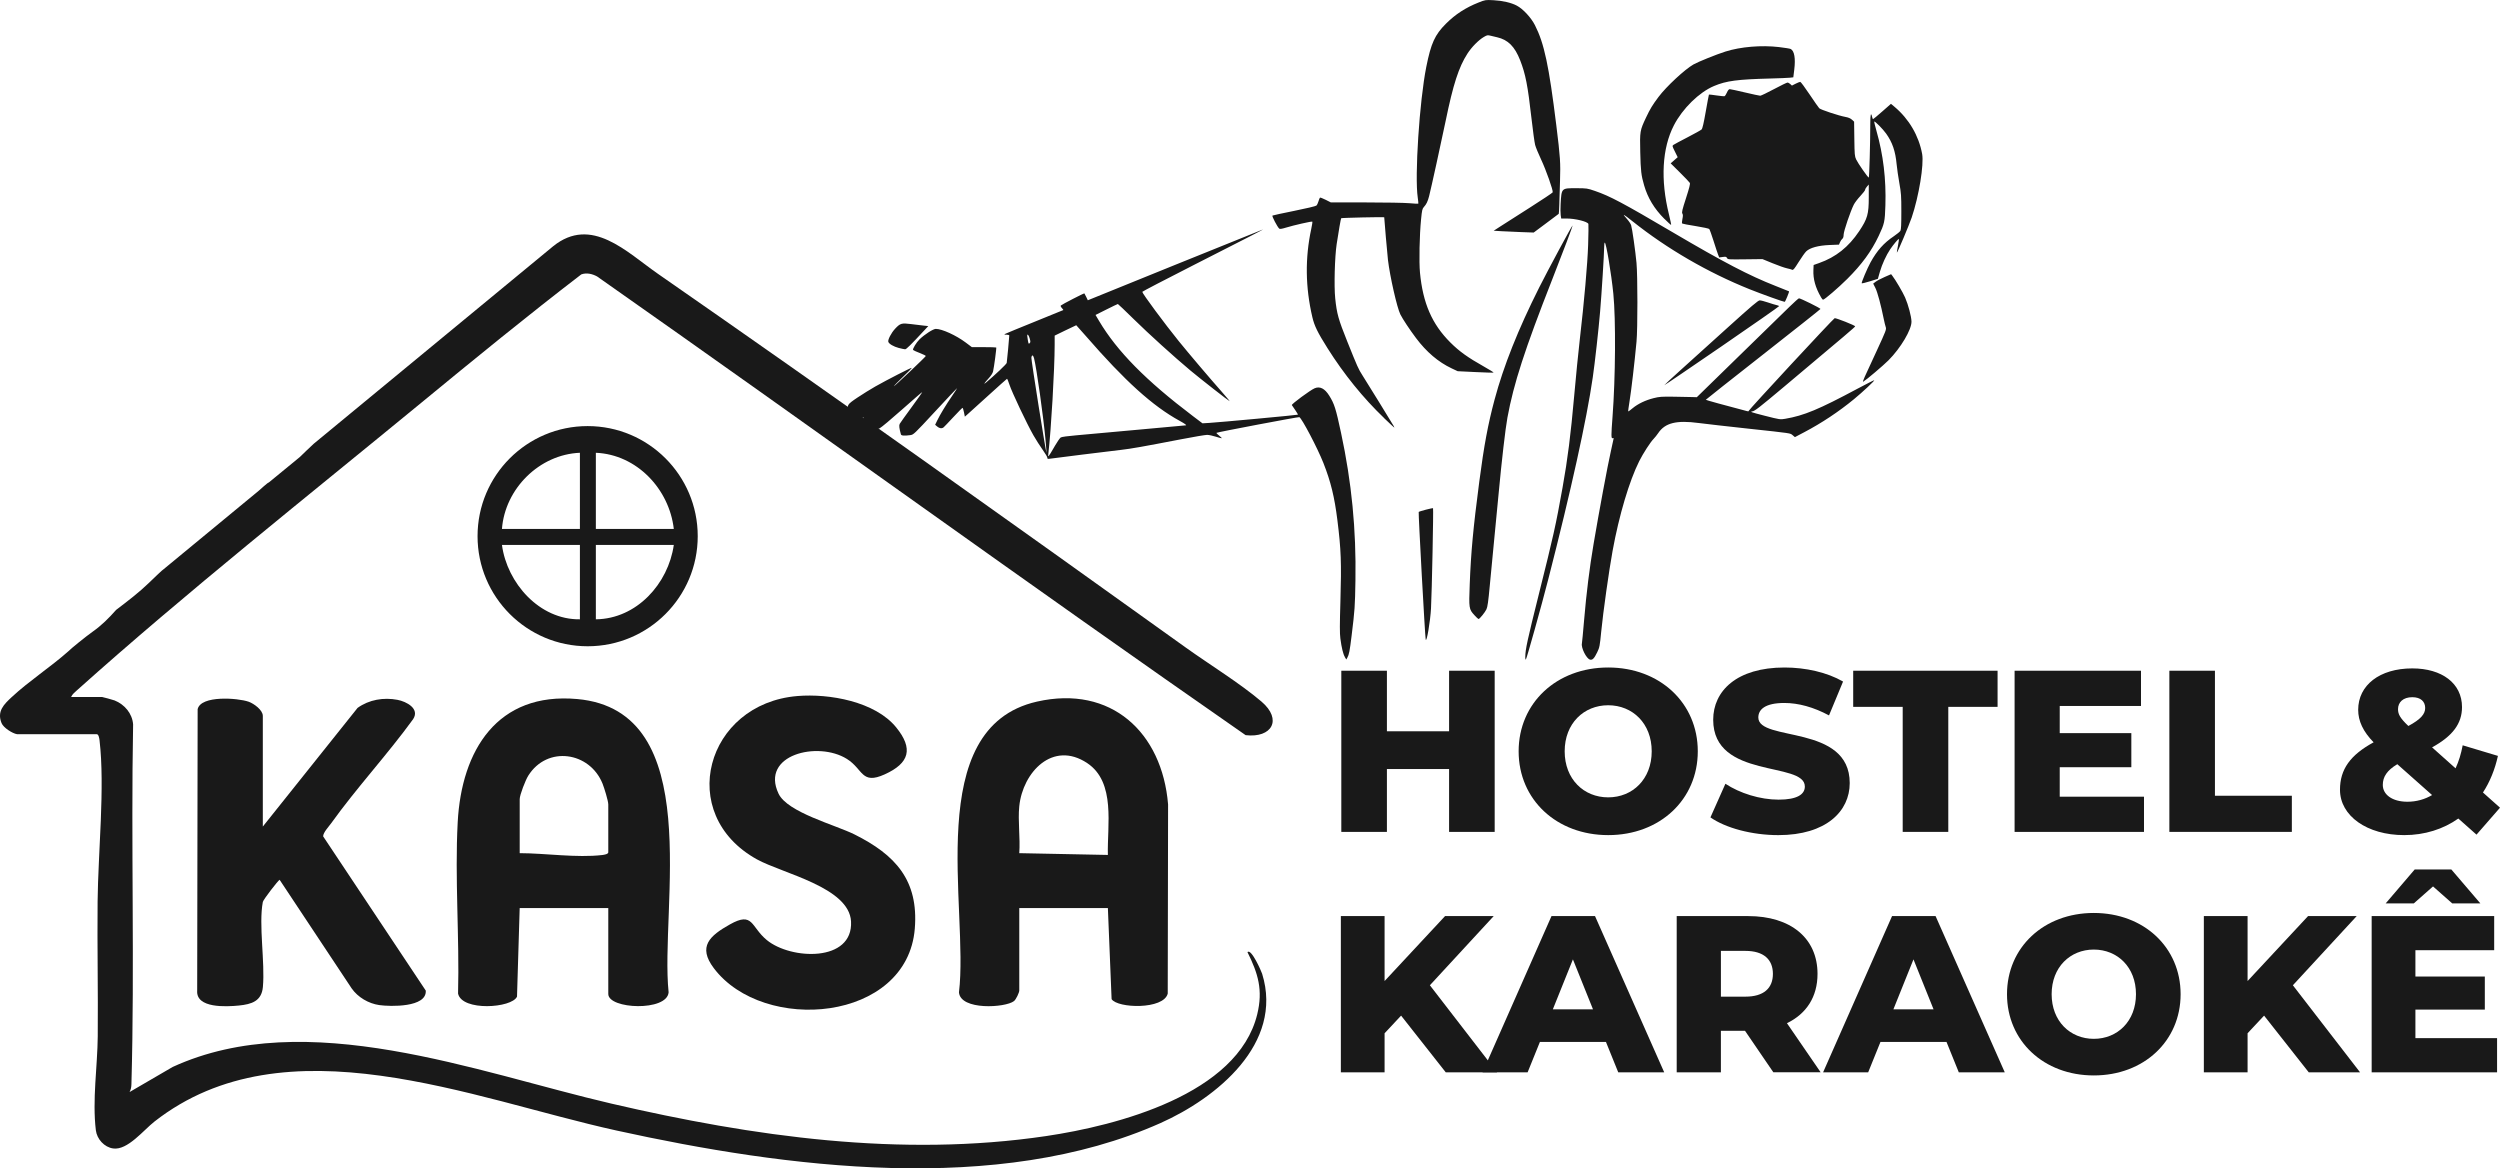
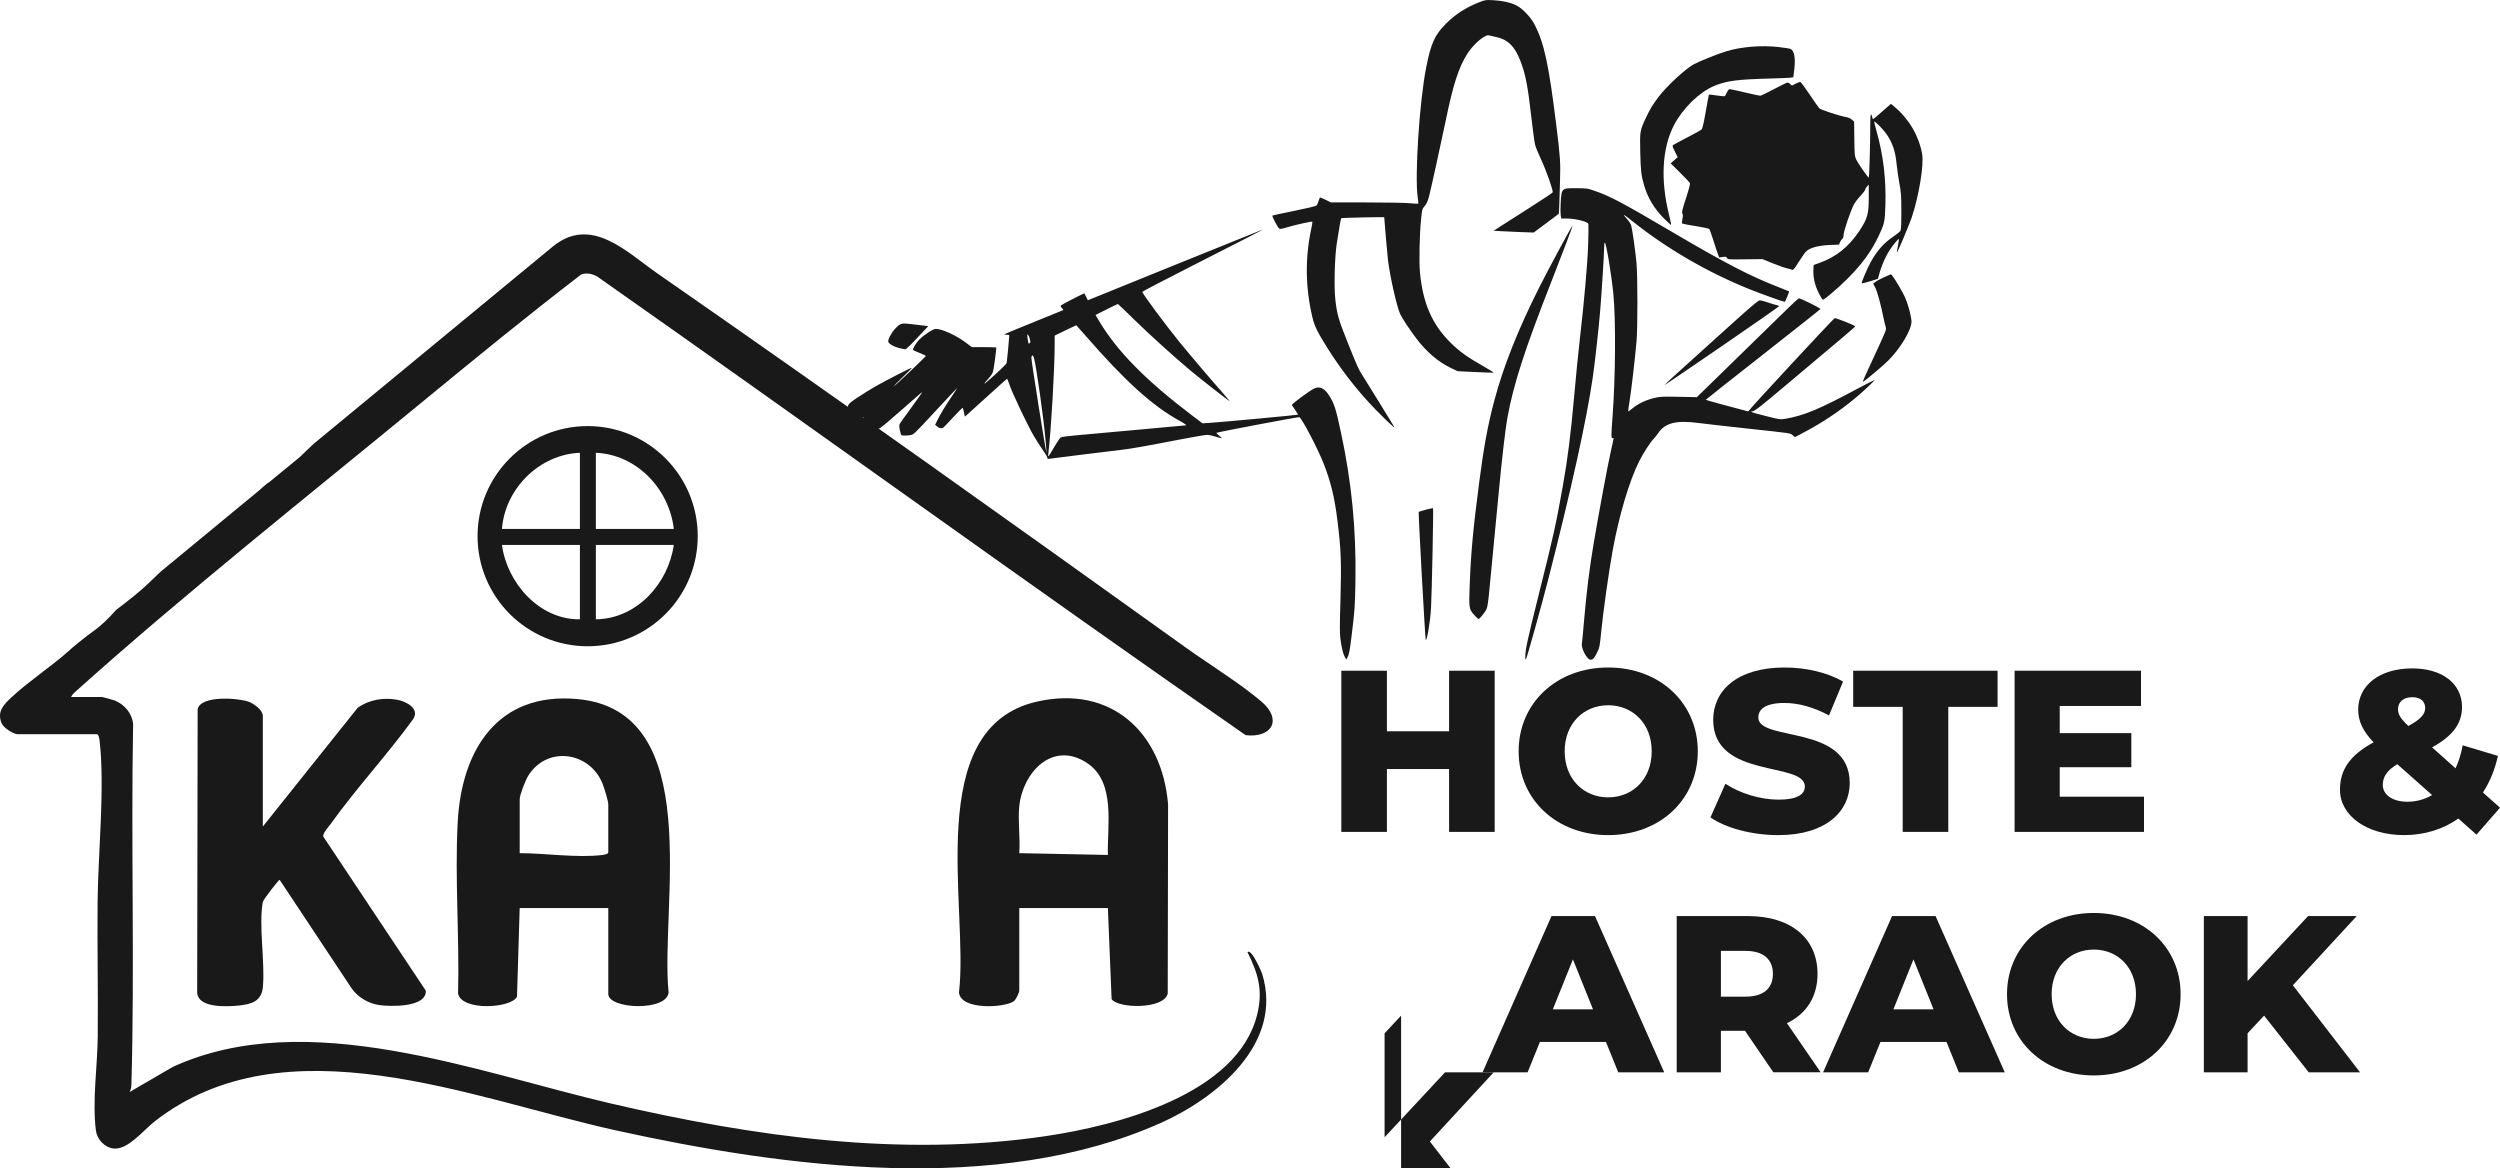
<svg xmlns="http://www.w3.org/2000/svg" id="Camada_2" data-name="Camada 2" viewBox="0 0 1409.75 658.82">
  <defs>
    <style>      .cls-1 {        fill: #191919;      }    </style>
  </defs>
  <g id="Camada_1-2" data-name="Camada 1">
    <g>
      <g id="layer1">
        <g id="g1">
          <path id="path2718" class="cls-1" d="M860.12,370.4c0-4.09,1.12-9.29,7.64-35.35,8.34-33.37,9.5-38.56,13.34-59.96,2.91-16.2,4.63-29.77,6.63-52.34.97-10.91,2.23-23.63,3.11-31.23,2.48-21.42,4.38-43.01,4.71-53.42.2-6.21.26-11.53.15-11.83-.52-1.35-7.39-3.05-12.34-3.05h-2.99l-.29-1.93c-.16-1.06-.18-3.89-.04-6.28.52-9.03.38-8.9,8.91-8.88,5.82.01,6.12.06,10.41,1.53,8.53,2.93,15.76,6.77,43.99,23.39,28.64,16.85,42.98,24.34,57.71,30.12,4.19,1.65,7.69,3.04,7.77,3.11.25.19-2.11,5.93-2.45,5.93-.76,0-13.19-4.47-19.75-7.1-23.5-9.43-46.45-22.74-65.92-38.23-5.71-4.54-6.24-4.75-3.16-1.29,1,1.12,2.01,2.66,2.25,3.41.6,1.88,2.42,14.71,3.02,21.2.68,7.41.69,37.16.01,44.47-1.07,11.58-3.03,28.29-3.95,33.75-.52,3.08-.84,5.61-.7,5.61s1.27-.84,2.51-1.88c2.96-2.45,7.18-4.47,11.76-5.63,3.3-.83,4.52-.92,11.52-.82,4.31.06,8.97.15,10.35.2l2.52.08,23.85-23.28c13.12-12.8,25.95-25.32,28.52-27.82,2.56-2.5,4.91-4.59,5.21-4.66.65-.15,12.18,5.55,12.15,6-.01.17-14.57,11.71-32.34,25.65-17.77,13.94-32.32,25.44-32.33,25.56,0,.17,11.23,3.26,23.39,6.44.57.15.9.07.82-.19-.12-.45,47.62-51.94,48.45-52.25.65-.25,11.6,4.09,11.57,4.58-.02.38-4.47,4.16-40.14,34.11-14.24,11.95-16.46,13.67-17.92,13.87-1.45.19-.54.51,7.04,2.44,8.57,2.18,8.75,2.21,11.53,1.73,10.62-1.8,18.92-5.26,40.88-17.01,5.06-2.71,9.29-4.85,9.39-4.75.28.28-6.72,6.81-11.46,10.7-8.65,7.11-18.22,13.46-28.11,18.66l-5.19,2.73-1.22-1.03c-1.5-1.26-.02-1.04-25.36-3.78-11.56-1.25-23.99-2.66-27.61-3.14-12.63-1.68-19-.1-22.9,5.69-.74,1.09-1.87,2.52-2.53,3.18-1.84,1.85-5.96,8.23-8.15,12.59-5.65,11.28-11.37,30.52-15.05,50.67-2.02,11.05-5.36,34.72-6.39,45.37-.82,8.38-.94,9.02-2.27,11.77-1.69,3.5-2.67,4.5-4.06,4.15-2.03-.51-5.14-6.73-4.57-9.14.1-.44.66-6.28,1.22-12.96,1.32-15.51,3.06-29.51,5.36-43.12,3.11-18.37,7.98-44.53,9.69-52.03.9-3.94,1.63-7.32,1.63-7.51s-.28-.24-.62-.11c-.81.31-.81-1.67-.02-12.01,1.68-22.1,1.9-54.95.46-69.44-1.13-11.29-4.06-28.85-4.83-28.85-.19,0-.35,1.25-.35,2.78,0,3.46-1.43,26.2-2.28,36.16-.88,10.36-2.93,28.76-4.14,37.09-3.45,23.87-12.24,63.72-25.11,113.9-3.93,15.33-12.12,44.64-12.61,45.16-.23.24-.37-.36-.37-1.52h0ZM758.38,370.49c-.99-1.62-1.86-5.22-2.55-10.47-.37-2.84-.37-7.64.03-21.02.64-21.61.37-29.05-1.69-45.57-1.64-13.19-3.72-21.72-7.88-32.29-3.3-8.4-12.25-25.42-13.61-25.91-.55-.2-46.35,8.48-46.72,8.85-.12.12.55.81,1.48,1.55.93.73,1.61,1.41,1.53,1.5-.09.09-1.59-.31-3.33-.87s-3.98-1.03-4.97-1.03-7.52,1.1-14.51,2.45c-22.09,4.26-28.22,5.34-33.94,6-7.25.84-38.08,4.66-40.08,4.98-1.33.21-1.55.13-1.55-.55,0-.44-1.18-2.45-2.63-4.47-1.45-2.02-3.8-5.71-5.23-8.21-3.62-6.31-12.2-24.44-13.51-28.53-.6-1.87-1.21-3.35-1.37-3.3-.15.05-4.88,4.28-10.51,9.4-5.63,5.12-10.91,9.9-11.75,10.63l-1.52,1.33-.49-2.49c-.27-1.37-.64-2.49-.81-2.49s-2.51,2.36-5.19,5.25-5.15,5.48-5.5,5.76c-.99.79-2.34.61-3.6-.47l-1.16-.99,1.17-2.41c1.69-3.46,4.89-8.75,8.38-13.84,1.67-2.44,2.95-4.43,2.85-4.43s-5.67,5.91-12.36,13.13c-12.06,13.01-12.19,13.13-14.1,13.39-3.45.47-5.03.33-5.25-.46-.96-3.51-1.13-5.03-.66-5.91.27-.51,3.28-4.71,6.67-9.33s6.11-8.47,6.02-8.56c-.09-.09-5.16,4.3-11.28,9.74s-11.86,10.25-12.77,10.68c-1.7.8-4.82,1.01-7.78.53l-1.59-.26.27-3.15.27-3.15h-2.2c-2.9,0-4.77-1.09-5.99-3.48-1.7-3.34-1.41-3.85,4.52-7.82,2.88-1.93,7.43-4.75,10.12-6.28,6.71-3.8,20.3-10.75,20.54-10.51.11.11-2.16,2.44-5.05,5.19-2.88,2.74-5.15,5.08-5.04,5.19.21.21,17.78-16.43,17.99-17.04.06-.19-1.47-.95-3.42-1.7-1.94-.75-3.63-1.52-3.75-1.71-.37-.59,1.89-4.29,3.69-6.04,2.85-2.76,7.67-5.85,9.13-5.85,3.46,0,11.45,3.64,16.82,7.67l3.51,2.63h6.77c3.72,0,6.86.09,6.97.2.23.23-1.22,11.13-1.79,13.53-.24,1-1.2,2.47-2.62,4.01-2.19,2.38-2.97,3.6-1.52,2.38,5.36-4.52,11.69-10.51,11.84-11.21.17-.81,1.45-14.47,1.45-15.48,0-.24-.7-.45-1.55-.46-1.53-.02-1.53-.02-.52-.56.57-.3,8.08-3.38,16.69-6.86,8.61-3.47,15.74-6.38,15.83-6.45.1-.07-.26-.6-.8-1.17-.59-.63-.82-1.18-.59-1.4.66-.63,13.1-7.04,13.29-6.84.1.1.58,1.01,1.06,2.03l.88,1.85,49.25-19.97c27.09-10.98,49.34-19.96,49.46-19.95.31.02-7.88,4.23-39.46,20.29-15.69,7.99-28.54,14.68-28.54,14.87-.01.93,12.68,18.07,20.63,27.88,5.82,7.17,17.41,20.82,24.6,28.95,2.35,2.66,4.17,4.84,4.04,4.84-.37,0-16.76-12.82-22.07-17.26-9.35-7.82-23.45-20.59-32-28.99-4.79-4.71-8.83-8.56-8.97-8.56s-3.04,1.39-6.43,3.09l-6.17,3.09,1.95,3.29c10.19,17.18,26.47,33.69,53.02,53.78l5.33,4.03,3.74-.22c5.77-.34,49.85-4.44,50.07-4.65.1-.1-.55-1.25-1.46-2.55-.91-1.3-1.78-2.58-1.94-2.85-.32-.54,10.45-8.49,12.88-9.5,2.97-1.24,5.69.15,8.22,4.21,2.87,4.61,3.68,7.14,6.64,20.95,5.98,27.81,8.59,54.61,8.12,83.12-.25,14.91-.36,16.54-2.17,31.32-1.06,8.69-1.43,10.6-2.41,12.34l-.57,1.01-.86-1.41ZM594.7,251.67c1.42-2.45,2.98-4.7,3.46-4.99.51-.32,4.12-.82,8.71-1.2,4.31-.37,19.89-1.78,34.62-3.14,14.73-1.36,26.94-2.48,27.12-2.48.8,0-.36-.88-3.32-2.5-15.31-8.38-30.93-22.49-52.99-47.88-2.91-3.34-5.34-6.08-5.41-6.08s-2.84,1.32-6.15,2.93l-6.02,2.93v5.21c-.01,13.81-2,48.13-3.55,61.26-.3,2.51-.22,2.42,3.54-4.04h0ZM589.57,248.03c-1.24-13.39-5-40.17-6.47-46.01-.5-1.97-1.29-2.11-1.51-.26-.13,1.14,8.24,53.82,8.51,53.55.07-.07-.17-3.35-.53-7.28h0ZM580.7,191.03c-.48-1.7-1.07-2.62-1.43-2.22-.07.08.06,1.32.29,2.75.38,2.31.49,2.53,1.04,1.98.53-.53.54-.89.09-2.51h0ZM803.95,360.6c-.38-1.57-4.22-71.63-3.94-71.91.41-.41,7.84-2.34,8.08-2.1.3.3-.65,47.67-1.14,56.5-.41,7.45-2.49,19.61-3,17.52h0ZM831.37,346.83c-3.04-3.32-3.11-3.8-2.59-17.32.7-18.25,1.94-31.57,5.39-57.93,2.66-20.34,4.91-32.4,8.63-46.27,5.09-18.98,13.23-39.45,25.13-63.15,4.96-9.89,18.64-35.29,18.88-35.05.17.17-5.31,14.68-11.45,30.31-15.55,39.61-21.82,58.95-25.33,78.1-1.14,6.19-3.23,24.3-4.94,42.66-.58,6.23-1.69,17.82-2.48,25.76-.78,7.93-1.91,19.71-2.51,26.17-.84,9.12-1.27,12.13-1.89,13.46-.82,1.75-3.86,5.5-4.47,5.5-.18,0-1.25-1-2.37-2.23h0ZM780.53,235.77c-11.84-11.34-22.68-24.72-31.96-39.45-5.59-8.88-7.39-12.56-8.54-17.49-3.95-16.9-4.15-33.32-.61-49.78.46-2.12.73-3.95.61-4.07-.29-.29-10.59,2.05-14.86,3.37-2.28.7-3.43.88-3.78.59-1.03-.85-4.3-7.1-3.86-7.38.24-.15,5.76-1.34,12.27-2.65,6.59-1.32,12.13-2.64,12.51-2.98.37-.33.91-1.43,1.19-2.44.28-1.01.67-1.94.85-2.05.19-.12,1.64.45,3.23,1.25l2.89,1.46h19.69c10.83,0,21.89.2,24.58.44,2.69.24,4.96.36,5.05.27.09-.09-.06-1.63-.32-3.42-1.81-12.06.96-54.42,4.81-73.73,2.66-13.32,4.83-18.09,11.09-24.35,5.29-5.28,11.05-9.03,18.36-11.93,3.89-1.54,3.92-1.54,8.45-1.31,5.17.27,10.01,1.4,13.13,3.05,3.56,1.89,8.06,6.74,10.25,11.04,5.22,10.26,7.86,22.61,12.04,56.46,2.23,18.01,2.44,21.16,2.09,31.53-.17,5.1-.36,11.28-.43,13.74-.07,2.45-.2,4.54-.29,4.64-.1.1-3.31,2.51-7.15,5.36l-6.97,5.19-7.01-.25c-3.85-.14-8.93-.37-11.28-.51l-4.27-.26,4.07-2.63c2.24-1.44,9.67-6.19,16.53-10.55,6.85-4.36,12.55-8.17,12.67-8.46.37-.95-3.75-12.63-6.54-18.53-1.48-3.15-2.99-6.82-3.35-8.17-.36-1.34-1.29-8.1-2.07-15.01-2.09-18.52-3.36-25-6.38-32.74-3.05-7.8-6.86-11.61-13.02-13.01-1.11-.25-2.79-.65-3.75-.89-1.58-.4-1.92-.33-3.71.72-2.98,1.74-6.89,5.71-9.26,9.4-4.92,7.66-8.05,17.34-12.3,38.03-2.27,11.02-8.28,38.35-9.32,42.38-.76,2.95-1.56,4.6-2.92,6.06-.91.98-1.08,1.71-1.61,7.01-.88,8.92-1.19,23.95-.61,30.02,1.65,17.26,6.77,29.04,17.12,39.37,5.05,5.04,9.84,8.48,18.9,13.57,3.13,1.76,5.6,3.29,5.48,3.41-.12.12-4.72,0-10.23-.28l-10.02-.49-3.37-1.59c-7.51-3.54-14.23-9.25-20.12-17.11-3.65-4.87-7.39-10.51-8.82-13.32-1.85-3.63-5.9-21.45-7-30.78-.34-2.92-2.1-22.99-2.1-23.99,0-.25-24,.27-24.27.53-.21.2-1.45,7.33-2.55,14.6-1.08,7.15-1.53,23.74-.82,30.54.9,8.7,1.77,11.83,6.78,24.32,5.81,14.49,6.28,15.55,8.57,19.12,2.39,3.73,17.02,27.46,17.63,28.6.26.48.4.87.31.87s-2.65-2.39-5.7-5.31h0ZM938.5,217.21c.07-.19,4.21-4.03,9.2-8.52,4.99-4.5,16.81-15.18,26.28-23.74,13.81-12.48,17.44-15.57,18.34-15.57.62,0,2.7.53,4.63,1.19,1.92.65,4.1,1.32,4.83,1.47.73.16,1.4.41,1.49.57.09.15-14.48,10.33-32.38,22.62-17.89,12.29-32.47,22.18-32.4,21.99h0ZM1051.48,212.57c.76-1.66,3.85-8.36,6.87-14.9,5.15-11.15,5.47-11.97,5.03-13.19-.26-.72-.76-2.79-1.13-4.6-1.58-7.88-3.55-15.18-4.71-17.48l-1.25-2.47,1.39-1.06c.76-.58,3.03-1.78,5.05-2.66l3.66-1.6.68.87c1.72,2.19,5.99,9.45,7.22,12.3,1.79,4.12,3.53,10.7,3.59,13.55.1,4.51-6.07,14.91-12.94,21.82-2.92,2.93-12.49,11.05-14.32,12.13-.28.17.1-1.05.86-2.71h0ZM506.87,196.23c-2.94-.77-5.58-2.3-5.95-3.47-.37-1.15,1.64-5.03,3.81-7.36,2.91-3.12,3.65-3.34,9.05-2.65,2.46.31,5.65.7,7.07.85l2.6.28-2.16,2.33c-7.8,8.39-10.22,10.77-10.91,10.75-.42-.01-2-.34-3.5-.74h0ZM1026.87,167.62c-3.14-5.39-4.51-10.31-4.29-15.35l.12-2.84,3.09-1.09c9.44-3.33,16.62-9.04,22.59-17.96,4.68-7,5.43-9.64,5.42-19.11v-7.21s-1.03,1.16-1.03,1.16c-.56.64-1.02,1.45-1.02,1.8s-1.2,1.92-2.67,3.48c-1.47,1.56-3.14,3.76-3.72,4.89-1.89,3.73-5.7,14.94-5.73,16.9-.02,1.26-.27,2.03-.76,2.4-.4.3-.98,1.15-1.29,1.9l-.57,1.36-5.3.21c-6.36.26-11.1,1.55-13.21,3.61-.71.69-2.61,3.39-4.24,5.99-2.44,3.91-3.07,4.67-3.64,4.37-.38-.2-1.71-.57-2.96-.83-1.25-.26-4.86-1.53-8.04-2.83l-5.77-2.36-9.76.12c-9.52.12-9.78.1-10.22-.73-.4-.75-.71-.82-2.43-.59l-1.98.26-.63-1.59c-.35-.87-1.5-4.37-2.57-7.77-1.07-3.4-2.16-6.4-2.42-6.68-.26-.27-3.68-1-7.59-1.63-3.91-.62-7.31-1.26-7.56-1.41-.32-.2-.32-.92.02-2.57.37-1.77.36-2.47-.02-3.09-.42-.67-.09-2.07,2.05-8.69,1.88-5.83,2.45-8.08,2.15-8.61-.22-.4-2.74-3.04-5.6-5.87l-5.2-5.15,1.98-1.73,1.98-1.73-1.58-3.2c-1.51-3.04-1.55-3.22-.82-3.75.42-.31,4-2.23,7.97-4.28,3.97-2.05,7.53-4.03,7.91-4.41.49-.49,1.19-3.48,2.35-10.12.91-5.19,1.72-9.49,1.79-9.56.08-.08,1.97.14,4.22.48,2.25.34,4.31.53,4.59.42.28-.11.88-1.04,1.34-2.07.56-1.26,1.08-1.88,1.6-1.88.42,0,4.28.83,8.57,1.85,4.29,1.02,8.17,1.85,8.6,1.85.44,0,3.92-1.67,7.74-3.71,3.82-2.04,7.26-3.71,7.63-3.71s1.09.38,1.59.85l.91.85,2.09-1.06c1.15-.58,2.33-1.05,2.62-1.04.29,0,2.66,3.2,5.27,7.1,2.61,3.89,5.05,7.4,5.44,7.79.81.82,11.01,4.2,14.71,4.87,1.72.31,2.89.81,3.72,1.57l1.22,1.12.13,9.68c.12,8.92.2,9.84,1.03,11.63.98,2.12,6.62,10.22,7.11,10.22.3,0,.85-19.89.85-30.62,0-5.04.4-6.44,1.03-3.58.15.68.39,1.23.55,1.23.15,0,2.48-1.95,5.18-4.32l4.9-4.31,1.95,1.63c8.19,6.86,13.77,16.37,15.64,26.68,1.08,5.98-1.86,23.88-5.89,35.78-1.46,4.3-8.12,20.09-8.38,19.83-.08-.08.2-1.84.63-3.92.43-2.08.63-3.77.45-3.77-.39,0-3.11,3.26-4.81,5.77-2.22,3.28-4.64,8.54-5.82,12.67l-1.15,4.02-4.43,1.39c-2.44.76-4.55,1.27-4.69,1.13-.3-.3,3.16-8.5,4.97-11.78,3.66-6.66,7.49-10.96,13.15-14.76,1.75-1.18,3.42-2.56,3.71-3.06.39-.68.52-3.53.52-10.81,0-8.91-.12-10.51-1.12-16.07-.61-3.4-1.3-8.18-1.53-10.62-.7-7.44-2.39-12.37-5.94-17.34-1.83-2.57-6.33-7.12-6.68-6.76-.11.11.45,2.44,1.23,5.19,3.87,13.56,5.51,27.27,5.05,42.1-.29,9.21-.53,10.32-3.78,17.19-4.12,8.7-9.53,16.1-17.7,24.23-5.06,5.04-12.88,11.75-13.67,11.74-.2,0-.71-.6-1.14-1.34h0ZM938.5,123.38c-5.68-5.71-9.32-11.75-11.38-18.85-1.66-5.74-1.93-8.07-2.18-18.84-.27-11.63-.19-12.09,3.23-19.34,2.34-4.96,3.69-7.18,7.1-11.72,4.42-5.87,14.78-15.5,19.67-18.28,2.63-1.5,13.12-5.73,18.09-7.29,8.53-2.69,20.22-3.67,30.06-2.52,3.27.38,6.28.87,6.69,1.09,2.08,1.11,2.79,5.27,2,11.69l-.53,4.28-1.9.22c-1.05.12-6.07.33-11.17.46-18.55.48-24.68,1.3-31.65,4.23-8.36,3.51-17.72,12.68-22.61,22.15-6.65,12.88-7.64,30.73-2.8,50.23.78,3.15,1.34,5.83,1.23,5.93s-1.84-1.45-3.85-3.47h0Z" />
        </g>
      </g>
      <g>
        <path class="cls-1" d="M343,512.07h-49.95l-1.51,49.93c-2.93,6.51-31.02,8.37-33.24-1.7.85-31.82-1.89-65.01-.2-96.68,2.15-40.54,22.32-73.48,67.41-69.43,73.01,6.57,46.53,117.62,51.52,165.37-.85,10.93-34.02,9.55-34.02.95v-48.45h0ZM293.05,481.1c14.5.03,32.22,2.73,46.51,1.05,1.01-.12,3.45-.46,3.45-1.55v-26.97c0-2-2.31-9.45-3.24-11.75-7.27-17.99-31.18-21.57-41.91-4.43-1.49,2.38-4.8,10.77-4.8,13.18v30.47h-.01Z" />
        <path class="cls-1" d="M624.72,512.07h-49.95v46.45c0,1.17-1.79,5.05-2.99,6-4.82,3.78-30.23,5.33-31.02-4.95,5.72-47.15-21.08-149.16,43.97-163.93,41.83-9.5,70.61,17.39,73.95,57.99l-.2,106.67c-2.34,9.12-28.29,8.34-31.65,3.11l-2.1-51.35h0ZM574.77,454.63c-.85,8.37.63,17.96,0,26.47l49.96,1c-.46-16.45,4.61-40.96-11.66-51.79-19.38-12.9-36.35,5.11-38.3,24.31h0Z" />
        <path class="cls-1" d="M148.19,466.11l53.45-66.93c6.48-4.66,14.69-6.03,22.52-4.54,5.04.96,12.69,4.97,8.8,10.9-14.58,20.09-31.75,38.54-46.2,58.69-1.36,1.89-4.54,5.22-4.54,7.39l57.87,86.98c.67,9.6-20.1,9.05-26.21,8.17-6.1-.88-12.06-4.4-15.57-9.4l-40.63-61.26c-.89.39-9.22,11.18-9.47,12.5-2.44,12.74,1.31,33.92.03,47.98-.73,7.95-6.32,9.71-13.54,10.43-6.97.69-24.27,1.68-23.51-8.44l.26-158.68c1.83-7.91,22.62-6.34,28.75-4.2,2.95,1.03,8,4.69,8,7.98v62.44h0Z" />
-         <path class="cls-1" d="M449.69,392.49c17.89-1.48,43.77,3.06,55.66,17.67,9.76,12.01,7.55,20.16-6.48,26.51-13.25,6-12.03-2.9-21.31-8.71-16.38-10.26-48.9-2.35-38.55,19.56,5.01,10.62,32.06,17.62,42.89,23.04,23.01,11.51,36.14,25.78,33.96,53.03-4.21,52.74-85.34,59.52-113.34,22.36-9.19-12.19-2.34-18.27,9.1-24.69,13.22-7.42,11.65,1.32,20.76,8.82,13.6,11.21,48.73,12.62,47.52-10.48-1.01-19.27-38.65-27.06-53.01-34.98-46.14-25.47-28.93-87.84,22.8-92.13Z" />
      </g>
      <path class="cls-1" d="M393.45,302.35c0,34.29-27.8,62.08-62.08,62.08s-62.08-27.8-62.08-62.08,27.8-62.08,62.08-62.08,62.08,27.8,62.08,62.08h0ZM327.01,255.32c-22.83.94-42.25,20.21-43.96,42.96h43.96v-42.96ZM379.96,298.28c-2.59-22.54-20.88-41.97-43.96-42.96v42.96h43.96ZM327.01,307.27h-43.96c2.88,21.59,21.2,42.28,43.96,41.96v-41.96ZM379.96,307.27h-43.96v41.96c23.01-.26,40.86-20.07,43.96-41.96Z" />
      <path class="cls-1" d="M43.61,389.07c61.44-55.03,129.84-109.24,193.81-161.84,29.79-24.5,59.85-49.09,90.36-72.49,2.99-1.1,6.18-.32,8.91,1.14,122.18,85.8,243.15,173.48,365.71,258.67,14.74,1.74,20.94-8.7,8.95-18.93s-29.32-20.89-42.56-30.37c-98.77-70.75-197.92-141.52-297.71-210.8-17.69-12.28-37.54-33.01-59.17-15.58l-134.94,111.31s-7.61,7.13-7.93,7.56l-17.56,14.41c-.02-.46-5.49,4.5-5.49,4.5l-53.59,44.21c-.25-.08-7.07,6.5-8.35,7.75-5.5,5.36-12.05,10.35-18.6,15.33-3.97,4.52-8.13,8.69-13.24,12.29-3.61,2.54-12.78,9.97-13.54,10.92-10.01,8.89-22.32,16.88-32.03,25.91-4.42,4.11-8.48,8.03-5.76,14.7,1.07,2.62,6.09,5.81,8.73,6.25h.01s44.96.01,44.96.01c1.09,0,1.43,2.44,1.55,3.45,3.11,26.48-.83,63.55-1.09,90.92-.25,25.33.31,50.68.08,76.01-.16,16.99-3.13,35.92-1.07,52.93.61,5.01,4.78,9.6,9.78,10.29,8.12,1.12,17.09-10.34,23.32-15.21,73.84-57.76,179.26-12.77,260.45,5.08,95.4,20.98,214.99,36.79,306.86-4.22,31.43-14.02,69.49-44.73,57.26-84.16-.43-1.37-6.14-14.46-8.27-12.2,6.01,12.1,8.82,21.38,5.52,34.99-10.99,45.33-79.28,62.83-119.08,68.73-81.93,12.15-165.17.28-245.11-18.3-75.89-17.64-172.01-55.28-247.42-20.67l-24.3,14.15c.77-1.48,1-2.74,1.05-4.43,1.87-67.51-.3-135.32.95-202.86-.44-6.16-4.82-11.3-10.44-13.54-.82-.32-6.68-1.94-7.05-1.94h-17.48c.66-1.57,2.26-2.85,3.52-3.97Z" />
      <g>
        <path class="cls-1" d="M842.85,378.22v90.89h-25.71v-35.45h-35.06v35.45h-25.71v-90.89h25.71v34.15h35.06v-34.15h25.71Z" />
        <path class="cls-1" d="M856.36,423.66c0-27.27,21.42-47.26,50.51-47.26s50.51,20,50.51,47.26-21.42,47.26-50.51,47.26-50.51-19.99-50.51-47.26ZM931.4,423.66c0-15.71-10.78-25.97-24.54-25.97s-24.54,10.26-24.54,25.97,10.78,25.97,24.54,25.97,24.54-10.26,24.54-25.97Z" />
        <path class="cls-1" d="M964.52,460.92l8.44-18.96c8.05,5.32,19.48,8.96,29.99,8.96s14.8-2.99,14.8-7.4c0-14.41-51.68-3.89-51.68-37.65,0-16.23,13.24-29.47,40.25-29.47,11.81,0,24.02,2.73,32.98,7.92l-7.92,19.09c-8.7-4.67-17.27-7.01-25.19-7.01-10.78,0-14.67,3.64-14.67,8.18,0,13.89,51.54,3.51,51.54,37,0,15.84-13.24,29.34-40.25,29.34-14.93,0-29.73-4.02-38.3-10h.01Z" />
        <path class="cls-1" d="M1072.93,398.6h-27.91v-20.38h81.41v20.38h-27.79v70.5h-25.71v-70.5h0Z" />
        <path class="cls-1" d="M1209,449.24v19.87h-72.97v-90.89h71.28v19.87h-45.83v15.32h40.38v19.22h-40.38v16.62h47.52,0Z" />
-         <path class="cls-1" d="M1223.29,378.22h25.71v70.5h43.37v20.38h-69.07v-90.89h-.01Z" />
      </g>
      <path class="cls-1" d="M1396.51,470.66l-10.26-9.09c-8.44,5.97-18.96,9.35-30.51,9.35-20.9,0-36.22-10.78-36.22-25.58,0-11.56,5.84-19.61,18.96-26.75-5.97-6.1-8.7-12.07-8.7-18.31,0-13.89,12.07-23.37,30.51-23.37,16.75,0,28.04,8.44,28.04,21.81,0,9.35-5.32,16.36-16.88,22.72l13.24,11.82c1.82-3.9,3.12-8.18,4.02-12.98l19.87,5.97c-1.69,7.66-4.54,14.67-8.44,20.64l9.61,8.57-13.24,15.19h0ZM1371.45,448.33l-19.61-17.4c-5.84,3.51-8.18,7.14-8.18,11.69,0,5.45,5.32,9.48,13.89,9.48,4.93,0,9.74-1.3,13.89-3.76h0ZM1352.24,399.9c0,2.86,1.17,5.06,5.84,9.48,7.01-3.77,9.48-6.75,9.48-10.13,0-3.63-2.47-6.1-7.27-6.1-5.19,0-8.05,2.86-8.05,6.75Z" />
      <g>
-         <path class="cls-1" d="M790.08,572.71l-9.31,9.94v22.02h-24.66v-88.09h24.66v36.62l34.1-36.62h27.43l-35.99,39.01,37.88,49.08h-28.94l-25.17-31.96h0Z" />
+         <path class="cls-1" d="M790.08,572.71l-9.31,9.94v22.02h-24.66h24.66v36.62l34.1-36.62h27.43l-35.99,39.01,37.88,49.08h-28.94l-25.17-31.96h0Z" />
        <path class="cls-1" d="M905.6,587.56h-37.25l-6.92,17.11h-25.42l38.88-88.09h24.54l39.01,88.09h-25.92l-6.92-17.11h0ZM898.3,569.18l-11.33-28.19-11.33,28.19h22.66Z" />
        <path class="cls-1" d="M984,581.26h-13.59v23.41h-24.92v-88.09h40.27c24.04,0,39.14,12.46,39.14,32.59,0,12.96-6.29,22.53-17.24,27.81l19,27.68h-26.68l-15.98-23.41h0ZM984.26,536.21h-13.84v25.8h13.84c10.32,0,15.48-4.78,15.48-12.84s-5.16-12.96-15.48-12.96h0Z" />
        <path class="cls-1" d="M1097.64,587.56h-37.25l-6.92,17.11h-25.42l38.88-88.09h24.54l39.01,88.09h-25.92l-6.92-17.11h0ZM1090.34,569.18l-11.33-28.19-11.33,28.19h22.66Z" />
        <path class="cls-1" d="M1131.75,560.63c0-26.43,20.76-45.81,48.95-45.81s48.95,19.38,48.95,45.81-20.76,45.81-48.95,45.81-48.95-19.38-48.95-45.81ZM1204.48,560.63c0-15.23-10.44-25.17-23.78-25.17s-23.78,9.94-23.78,25.17,10.44,25.17,23.78,25.17,23.78-9.94,23.78-25.17Z" />
        <path class="cls-1" d="M1276.72,572.71l-9.31,9.94v22.02h-24.66v-88.09h24.66v36.62l34.1-36.62h27.43l-35.99,39.01,37.88,49.08h-28.94l-25.17-31.96h0Z" />
-         <path class="cls-1" d="M1408.1,585.42v19.25h-70.72v-88.09h69.09v19.25h-44.42v14.85h39.14v18.62h-39.14v16.11h46.06-.01ZM1361.16,509.41h-15.86l16.36-19.13h20.64l16.36,19.13h-15.86l-10.82-9.56-10.82,9.56Z" />
      </g>
    </g>
  </g>
</svg>